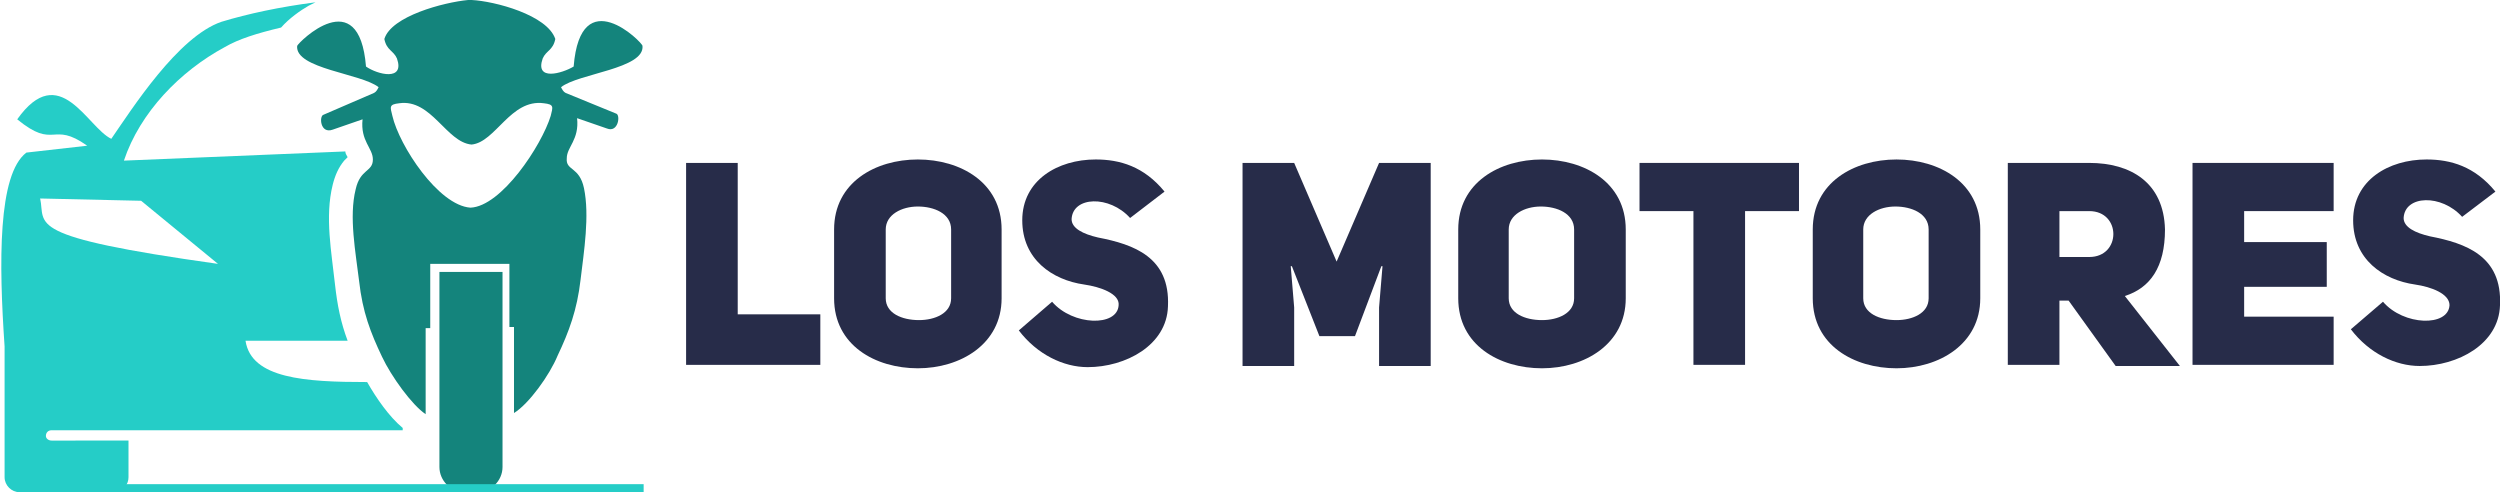
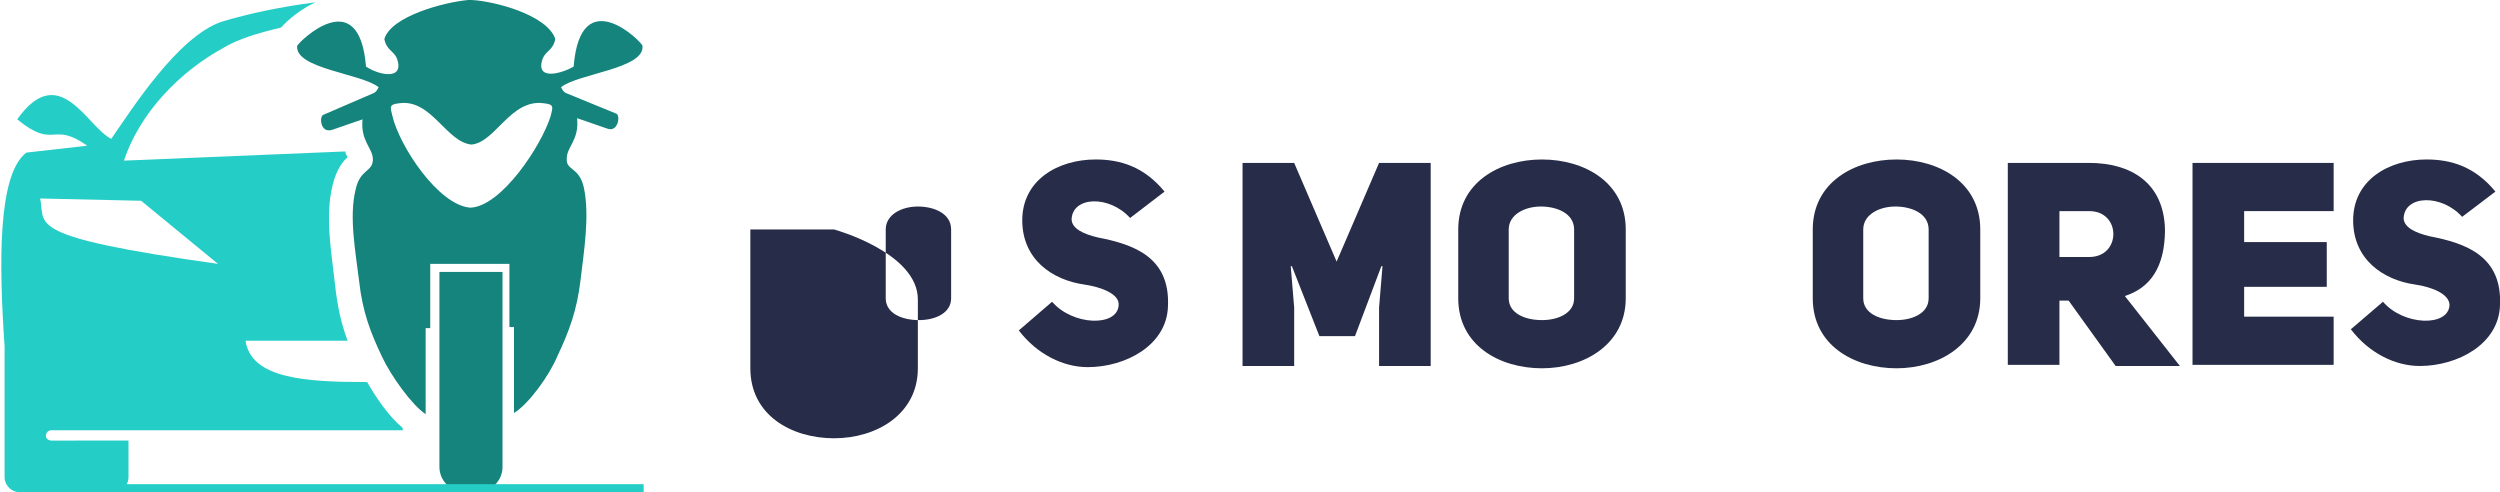
<svg xmlns="http://www.w3.org/2000/svg" version="1.1" id="Layer_1" x="0px" y="0px" width="217.9px" height="42.9px" viewBox="0 0 217.9 42.9" style="enable-background:new 0 0 217.9 42.9;" xml:space="preserve">
  <style type="text/css">
	.st0{fill:#272C49;}
	.st1{fill-rule:evenodd;clip-rule:evenodd;fill:#14847C;}
	.st2{fill-rule:evenodd;clip-rule:evenodd;fill:#25CDC7;}
</style>
  <g>
    <g>
-       <path class="st0" d="M59.8,14.2h4.5v13.2h7.2v4.4H59.8V14.2z" />
-       <path class="st0" d="M72.7,20c0-4.1,3.6-6.1,7.3-6.1s7.3,2,7.3,6.1v6c0,4-3.6,6.1-7.3,6.1s-7.3-2-7.3-6.1V20z M77.2,26    c0,1.3,1.4,1.9,2.9,1.9c1.4,0,2.8-0.6,2.8-1.9v-6c0-1.4-1.5-2-2.9-2c-1.4,0-2.8,0.7-2.8,2V26z" />
+       <path class="st0" d="M72.7,20s7.3,2,7.3,6.1v6c0,4-3.6,6.1-7.3,6.1s-7.3-2-7.3-6.1V20z M77.2,26    c0,1.3,1.4,1.9,2.9,1.9c1.4,0,2.8-0.6,2.8-1.9v-6c0-1.4-1.5-2-2.9-2c-1.4,0-2.8,0.7-2.8,2V26z" />
      <path class="st0" d="M91.7,26.3c1.8,2.1,5.7,2.2,5.8,0.3c0.1-1-1.6-1.6-3-1.8c-2.8-0.4-5.4-2.2-5.4-5.6c0-3.5,3.1-5.3,6.4-5.3    c2.1,0,4.2,0.6,6,2.8L98.5,19c-1.8-2-5-1.9-5.1,0.1c0,0.8,1,1.3,2.3,1.6c3.1,0.6,6.3,1.7,6.1,6c-0.1,3.4-3.7,5.3-7,5.3    c-2.1,0-4.4-1.1-6-3.2L91.7,26.3z" />
      <path class="st0" d="M108.3,14.2h4.5l3.7,8.6l3.7-8.6h4.5v17.7h-4.5l0-5.1l0.3-3.6l-0.1,0l-2.3,6.1H115l-2.4-6.1l-0.1,0l0.3,3.6    v5.1h-4.5V14.2z" />
      <path class="st0" d="M127.1,20c0-4.1,3.6-6.1,7.3-6.1s7.3,2,7.3,6.1v6c0,4-3.6,6.1-7.3,6.1s-7.3-2-7.3-6.1V20z M131.5,26    c0,1.3,1.4,1.9,2.9,1.9c1.4,0,2.8-0.6,2.8-1.9v-6c0-1.4-1.5-2-2.9-2c-1.4,0-2.8,0.7-2.8,2V26z" />
-       <path class="st0" d="M152.1,18.4v13.4h-4.5V18.4h-4.7v-4.2h13.9v4.2H152.1z" />
      <path class="st0" d="M158,20c0-4.1,3.6-6.1,7.3-6.1s7.3,2,7.3,6.1v6c0,4-3.6,6.1-7.3,6.1s-7.3-2-7.3-6.1V20z M162.4,26    c0,1.3,1.4,1.9,2.9,1.9c1.4,0,2.8-0.6,2.8-1.9v-6c0-1.4-1.5-2-2.9-2c-1.4,0-2.8,0.7-2.8,2V26z" />
      <path class="st0" d="M180.3,26.2h-0.8v5.6H175V14.2h7.1c3.6,0,6.5,1.7,6.6,5.8c0,3.3-1.3,5.1-3.5,5.8l4.8,6.1h-5.6L180.3,26.2z     M182.1,22.4c2.8,0,2.8-4,0-4h-2.6v4H182.1z" />
      <path class="st0" d="M195.6,21.1h7.2V25h-7.2v2.6h7.8v4.2h-12.3V14.2h12.3v4.2h-7.8V21.1z" />
      <path class="st0" d="M207.7,26.3c1.8,2.1,5.7,2.2,5.8,0.3c0-1-1.6-1.6-3-1.8c-2.8-0.4-5.4-2.2-5.4-5.6c0-3.5,3.1-5.3,6.4-5.3    c2.1,0,4.2,0.6,6,2.8l-2.9,2.2c-1.8-2-5-1.9-5.1,0.1c0,0.8,1,1.3,2.3,1.6c3.1,0.6,6.3,1.7,6.1,6c-0.1,3.4-3.7,5.3-7,5.3    c-2.1,0-4.4-1.1-6-3.2L207.7,26.3z" />
    </g>
  </g>
  <g>
    <path class="st1" d="M37.5,23h6.9v5.5l0.4,0l0,7.5c1.3-0.8,3.1-3.3,3.8-5c1-2.1,1.7-4,2-6.6c0.3-2.5,0.8-5.6,0.3-8   c-0.4-1.9-1.6-1.5-1.5-2.6c0-1,1.1-1.6,0.9-3.5l2.6,0.9c1,0.4,1.2-1.2,0.8-1.3l-4.4-1.8c-0.2-0.1-0.3-0.3-0.4-0.5   c1.5-1.2,7.3-1.6,7.1-3.6c0-0.3-5.4-5.7-6,1.8c-1,0.6-3.4,1.3-2.7-0.7c0.3-0.7,0.9-0.7,1.1-1.7c-0.7-2.1-5.3-3.3-7.3-3.4H41h-0.2   c-2.1,0.2-6.7,1.4-7.3,3.4c0.2,1,0.8,1,1.1,1.7c0.7,2-1.7,1.4-2.7,0.7c-0.6-7.4-5.9-2.1-6-1.8C25.7,6,31.5,6.4,33,7.6   c-0.1,0.2-0.2,0.4-0.4,0.5L28.2,10c-0.4,0.1-0.3,1.7,0.8,1.3l2.6-0.9c-0.2,1.9,0.9,2.5,0.9,3.5c0,1.1-1.1,0.8-1.5,2.6   c-0.6,2.4,0,5.5,0.3,8c0.3,2.7,1,4.5,2,6.6c0.8,1.7,2.6,4.2,3.8,5l0-7.5l0.4,0V23z M41,18.1c-2.8-0.2-6.2-5.4-6.8-8   c-0.2-0.8-0.3-1,0.6-1.1c2.8-0.4,4.1,3.4,6.3,3.6c2.1-0.2,3.4-4,6.3-3.6c0.9,0.1,0.8,0.3,0.6,1.1C47.2,12.7,43.7,18,41,18.1   L41,18.1z" />
    <path class="st1" d="M43.7,23.7h-5.4v17c0,1.2,1,2.2,2.2,2.2h1.1c1.2,0,2.2-1,2.2-2.2V23.7z" />
    <path class="st2" d="M4.5,37.5h30.6v-0.2c-1.2-1-2.3-2.6-3.1-4c-5.4,0-10.1-0.3-10.6-3.6h8.9c-0.6-1.6-0.9-3.1-1.1-4.9   c-0.3-2.8-0.9-5.9-0.2-8.7c0.2-0.8,0.5-1.5,1-2.1c0.1-0.1,0.2-0.2,0.3-0.3c-0.1-0.2-0.2-0.3-0.2-0.5L10.8,14   c1.4-4.2,4.9-7.8,8.8-9.9c1.2-0.7,2.8-1.2,4.9-1.7c0.7-0.8,1.7-1.5,2.4-1.9c0.2-0.1,0.4-0.2,0.6-0.3c-3.1,0.4-5.9,1-8.2,1.7   c-3.8,1.3-7.8,7.6-9.6,10.2c-2.1-1-4.5-6.9-8.2-1.7c3.3,2.7,3,0.1,6.1,2.3l-5.3,0.6c-2.5,1.9-2.4,9.6-1.9,16.9v11.4   c0,0.7,0.6,1.3,1.3,1.3h8.2l0.2,0c0.3-0.1,0.6-0.2,0.8-0.5c0.2-0.2,0.3-0.5,0.3-0.8v-3.2H4.5C4.2,38.4,4,38.2,4,38   C4,37.7,4.2,37.5,4.5,37.5L4.5,37.5z M19,23c-17.1-2.4-15-3.4-15.5-5.7l8.8,0.2L19,23z" />
    <rect x="5.7" y="42.2" class="st2" width="50.4" height="0.7" />
  </g>
</svg>